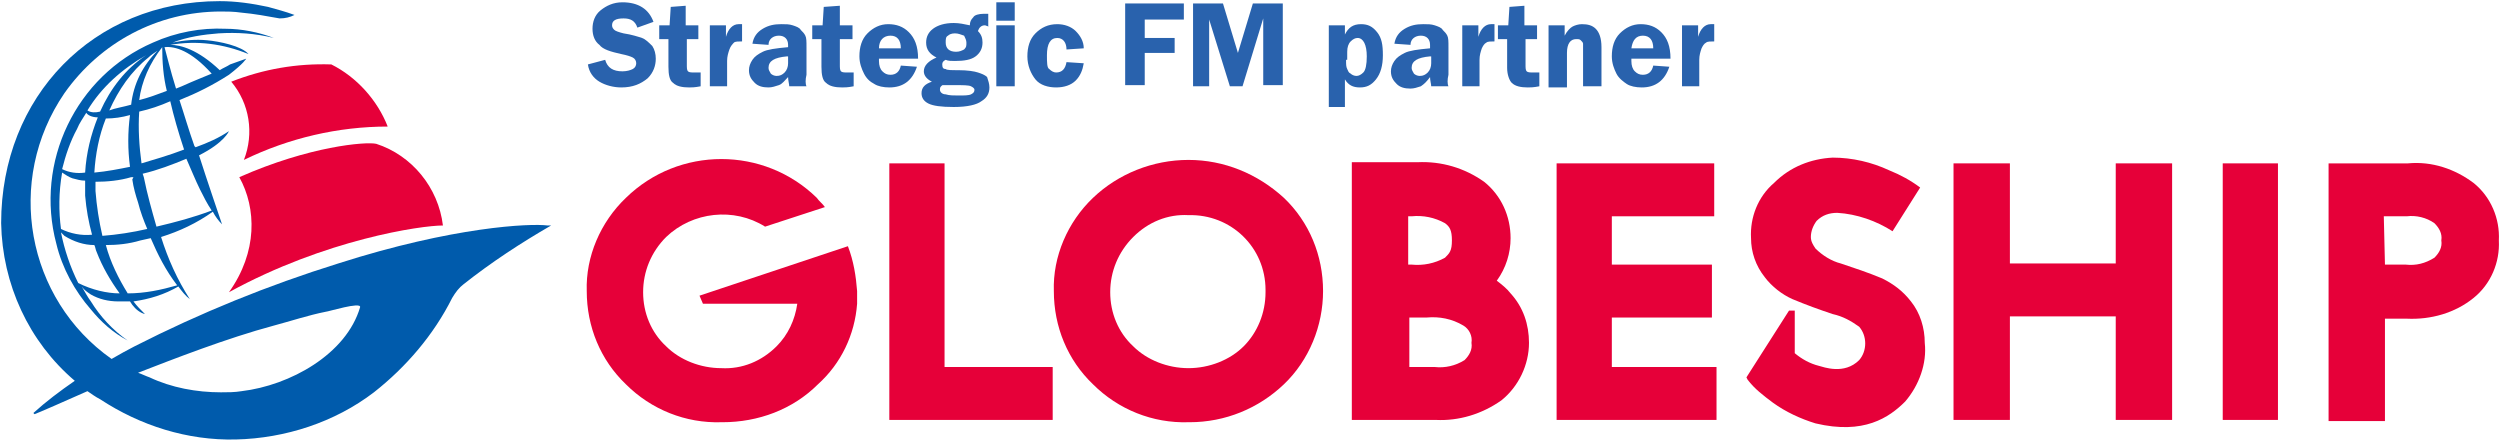
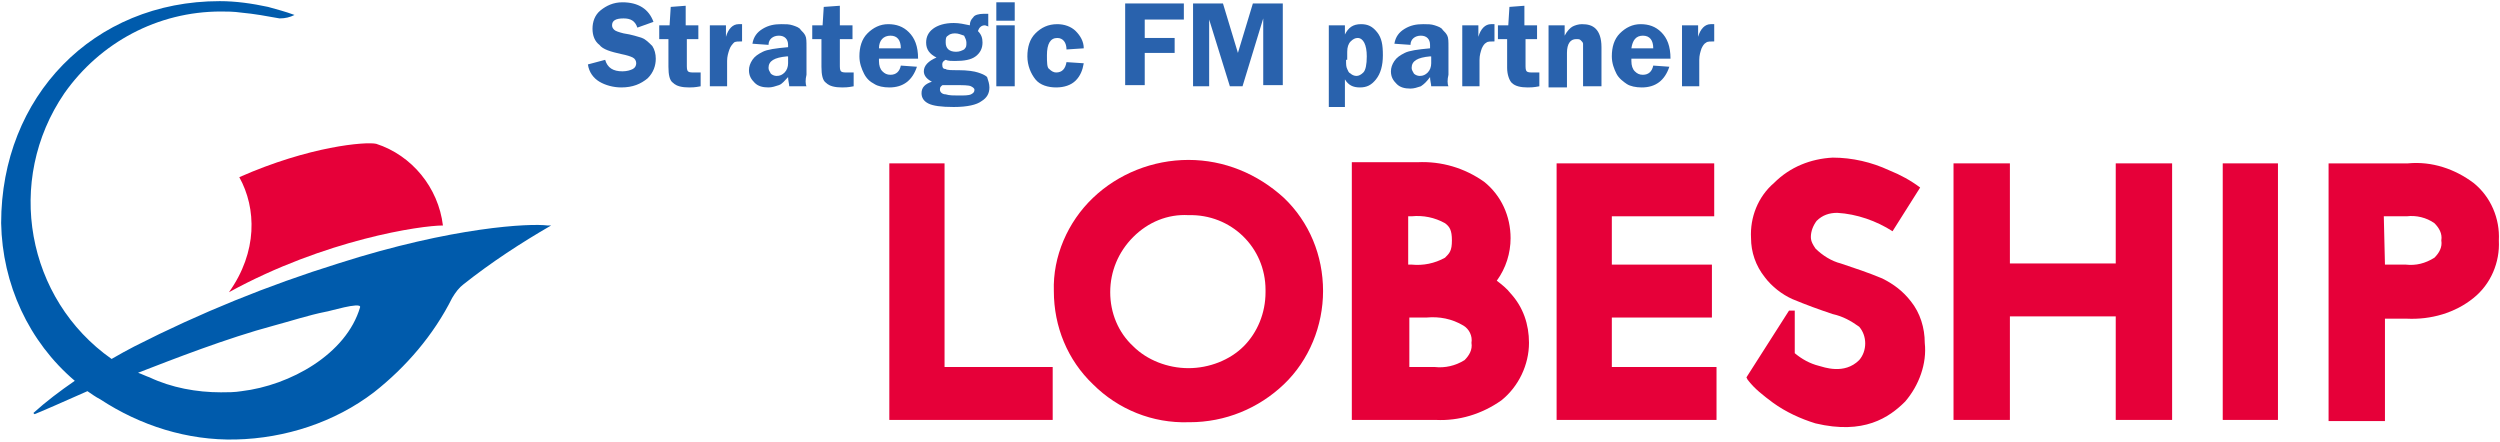
<svg xmlns="http://www.w3.org/2000/svg" version="1.1" id="レイヤー_1" x="0px" y="0px" viewBox="0 0 217.3 38.4" style="enable-background:new 0 0 217.3 38.4;" xml:space="preserve">
  <style type="text/css">
	.st0{fill:#E60039;}
	.st1{fill:#005BAC;}
	.st2{fill:#2962AD;}
</style>
  <title>アートボード 1</title>
-   <path class="st0" d="M33.7,11c-0.9-2.3-2.7-4.3-4.9-5.4c-3-0.1-5.9,0.4-8.7,1.5c1.6,1.9,2,4.5,1.1,6.8C25.1,12,29.4,11,33.7,11z" />
  <path class="st0" d="M32.7,12.5c-0.9-0.2-5.8,0.2-11.9,2.9c1.5,2.7,1.6,6.5-0.9,10c8.4-4.6,16.7-5.8,18.6-5.8  C38.1,16.3,35.8,13.5,32.7,12.5z" />
  <path class="st1" d="M47.6,19.6c-1.5-0.2-8.2,0.1-18.2,3.3c-6.1,1.9-12,4.3-17.7,7.2c-0.6,0.3-1.3,0.7-2,1.1  C2.3,26,0.4,15.7,5.6,8.1C8.7,3.7,13.7,1,19.2,1c0.5,0,1.1,0,1.8,0.1c1.1,0.1,2.2,0.3,3.3,0.5c0.5,0,0.9-0.1,1.3-0.3  C24.8,1,24,0.8,23.3,0.6c-1.4-0.3-2.8-0.5-4.2-0.5c-11,0-19,8.3-19,19.3c0.1,5.3,2.4,10.3,6.4,13.7C5.2,34,4,34.9,2.9,35.9l0,0  l0.1,0.1l0,0c0.3-0.1,2.8-1.2,4.6-2c0.3,0.2,0.7,0.5,1.1,0.7c3.5,2.3,7.6,3.6,11.8,3.5c4.3-0.1,8.6-1.5,12-4.1  c2.8-2.2,5.2-5,6.8-8.2c0.3-0.5,0.6-0.9,1-1.2c2.4-1.9,5-3.6,7.6-5.1L47.6,19.6z M21,34c-0.6,0.1-1.2,0.1-1.8,0.1  c-2.1,0-4.3-0.4-6.2-1.3c-0.3-0.1-0.7-0.3-1-0.4c3.1-1.2,7.7-3,11.8-4.1c1.5-0.4,3-0.9,4.5-1.2c0.2,0,3.1-0.9,3-0.4  C30.1,30.8,25.2,33.5,21,34z" />
  <path class="st1" d="M11,29.6L11,29.6z" />
-   <path class="st1" d="M13.3,3.7C6.6,6.6,3,14.1,4.9,21.2c0.5,2.1,1.6,4.1,3,5.7c0.9,1.1,1.9,2,3.2,2.7c-1.3-0.9-2.4-2.1-3.2-3.4  c-0.3-0.4-0.5-0.8-0.8-1.3c0.2,0.3,0.5,0.5,0.8,0.7c0.7,0.4,1.5,0.6,2.4,0.6c0.3,0,0.7,0,1,0l0.2,0.3c0.3,0.4,0.7,0.7,1.1,0.8  c-0.4-0.4-0.7-0.7-1-1.1c1.4-0.2,2.7-0.6,3.9-1.3c0.3,0.4,0.6,0.8,1,1.1c-1.1-1.7-1.9-3.5-2.5-5.4c1.6-0.5,3.1-1.2,4.5-2.2  c0.2,0.4,0.5,0.8,0.8,1.1c0,0-1.4-4.1-2-6c2.2-1.1,2.6-2.1,2.6-2.1c-0.9,0.6-1.8,1-2.9,1.4l-0.1-0.1c-0.5-1.4-0.9-2.8-1.3-4  c1.5-0.6,2.9-1.3,4.3-2.2c1.3-1,1.5-1.4,1.5-1.4L20,5.6c-0.3,0.2-0.6,0.3-0.9,0.5c-1.9-1.8-3.4-2.2-4.3-2.2c2.3-0.4,4.6-0.1,6.8,0.8  C21,4,19.1,3.6,18,3.5c-1-0.1-2,0-3,0.2c1.3-0.5,2.7-0.7,4-0.8c1.6-0.1,3.2,0,4.8,0.4c-1.3-0.5-2.8-0.8-4.2-0.8  C17.5,2.4,15.3,2.8,13.3,3.7z M11.5,15.6c0.1,0.7,0.3,1.4,0.5,2c0.2,0.8,0.5,1.6,0.8,2.3c-1.3,0.3-2.6,0.5-3.9,0.6  c-0.3-1.3-0.5-2.6-0.6-3.9c0-0.3,0-0.5,0-0.8c1,0,2.1-0.1,3.1-0.4h0.2L11.5,15.6z M11.3,14.5c-1,0.2-2,0.4-3.1,0.5  c0.1-1.6,0.4-3.2,1-4.7c0.7,0,1.4-0.1,2.1-0.3C11.1,11.5,11.1,13,11.3,14.5z M9.5,9.6c0.8-1.8,1.9-3.4,3.4-4.6  c0.2-0.2,0.5-0.4,0.8-0.6l0.1-0.1l-0.1,0.1c-1.3,1.3-2.1,2.9-2.3,4.7C10.7,9.3,10,9.4,9.5,9.6z M14.1,4.1c0,1.3,0.1,2.6,0.4,3.8  c-0.8,0.3-1.6,0.6-2.4,0.8C12.3,7.1,13,5.5,14.1,4.1z M12.7,4.8C10.9,6,9.6,7.7,8.7,9.7C8.3,9.8,7.9,9.8,7.6,9.6  C8.8,7.6,10.6,6,12.7,4.8z M6.7,11.2c0.2-0.5,0.5-0.9,0.8-1.4c0,0,0,0,0,0c0.1,0.2,0.5,0.4,1,0.4c-0.6,1.5-1,3.1-1.1,4.8  c-0.7,0.1-1.4,0-2-0.3C5.7,13.5,6.1,12.3,6.7,11.2L6.7,11.2z M5.4,15c0.3,0.2,0.6,0.4,0.9,0.5c0.4,0.1,0.7,0.2,1.1,0.2  c0,0.4,0,0.8,0,1.3c0.1,1.2,0.3,2.3,0.6,3.4c-0.9,0.1-1.9-0.1-2.7-0.5C5.1,18.4,5.1,16.7,5.4,15z M6.8,24.6  c-0.7-1.4-1.2-2.9-1.5-4.4c0.1,0.1,0.2,0.2,0.3,0.3c0.8,0.5,1.7,0.8,2.6,0.8c0.1,0.2,0.1,0.4,0.2,0.6c0.5,1.3,1.2,2.5,2,3.6  C9.3,25.5,8,25.2,6.8,24.6L6.8,24.6z M15.4,24.8c-1.4,0.4-2.8,0.7-4.3,0.7c-0.8-1.3-1.5-2.7-1.9-4.2c1,0,2-0.1,3-0.4l0.9-0.2  C13.7,22.1,14.4,23.5,15.4,24.8L15.4,24.8z M17.4,16.5c0.3,0.6,0.6,1.2,1,1.8c-1.6,0.6-3.1,1-4.8,1.4c-0.4-1.4-0.8-2.8-1.1-4.3  l-0.1-0.3c1.3-0.3,2.6-0.8,3.8-1.3C16.6,14.7,17,15.7,17.4,16.5L17.4,16.5z M16,13c-1.3,0.5-2.7,0.9-3.7,1.2c-0.2-1.5-0.3-3-0.2-4.5  c0.9-0.2,1.8-0.5,2.7-0.9C15.1,10.1,15.5,11.5,16,13C16,13,16,13,16,13z M18.4,6.4c-0.7,0.3-1.5,0.6-2.6,1.1l-0.5,0.2  c-0.5-1.6-0.8-2.9-1-3.6v0C15.2,4,16.6,4.4,18.4,6.4L18.4,6.4z" />
  <path class="st1" d="M23.9,3.3L23.9,3.3z" />
  <polygon class="st0" points="82.1,14.2 80.4,14.2 77.3,14.2 77.3,36.5 91.5,36.5 91.5,31.9 82.1,31.9 " />
  <path class="st0" d="M103.3,13.9c-3.1,0-6.1,1.2-8.3,3.3c-2.2,2.1-3.5,5.1-3.4,8.1c0,3.1,1.2,6,3.4,8.1c2.2,2.2,5.2,3.4,8.3,3.3h0.1  c3.1,0,6-1.2,8.2-3.3c2.2-2.1,3.4-5.1,3.4-8.1c0-3.1-1.2-6-3.4-8.1C109.3,15.1,106.4,13.9,103.3,13.9z M103.3,32  c-1.8,0-3.6-0.7-4.8-1.9c-1.3-1.2-2-2.9-2-4.7c0-1.8,0.7-3.5,2-4.8c1.3-1.3,3-2,4.8-1.9c3.7-0.1,6.7,2.8,6.7,6.5c0,0.1,0,0.1,0,0.2  c0,1.8-0.7,3.5-1.9,4.7C106.9,31.3,105.1,32,103.3,32z" />
  <path class="st0" d="M130.1,24.4c0.8-1.1,1.2-2.4,1.2-3.7c0-1.9-0.8-3.7-2.3-4.9c-1.7-1.2-3.7-1.8-5.8-1.7h-5.7v22.4h7.3  c2,0.1,4-0.5,5.7-1.7c1.5-1.2,2.4-3.1,2.4-5c0-1.6-0.5-3.1-1.6-4.3C131,25.1,130.5,24.7,130.1,24.4z M122.7,18.8  c1-0.1,2,0.1,2.9,0.6c0.4,0.3,0.6,0.6,0.6,1.5s-0.2,1.1-0.6,1.5c-0.9,0.5-1.9,0.7-2.9,0.6h-0.3v-4.2H122.7z M122.5,31.9v-4.3h1.5  c1.1-0.1,2.2,0.1,3.2,0.7c0.5,0.3,0.8,0.9,0.7,1.5c0.1,0.6-0.2,1.1-0.6,1.5c-0.8,0.5-1.7,0.7-2.6,0.6L122.5,31.9z" />
  <polygon class="st0" points="140.1,27.6 148.8,27.6 148.8,23 140.1,23 140.1,18.8 149,18.8 149,14.2 147.3,14.2 135.3,14.2   135.3,36.5 149.2,36.5 149.2,31.9 140.1,31.9 " />
  <polygon class="st0" points="183.9,14.2 183.9,22.9 174.7,22.9 174.7,14.2 169.8,14.2 169.8,36.5 174.7,36.5 174.7,27.5 183.9,27.5   183.9,36.5 188.8,36.5 188.8,14.2 187.1,14.2 " />
  <polygon class="st0" points="193.2,14.2 193.2,36.5 198,36.5 198,14.2 196.3,14.2 " />
  <path class="st0" d="M215,15.9c-1.6-1.2-3.6-1.9-5.7-1.7h-6.9v22.4h4.9v-8.9h1.9c2.1,0.1,4.2-0.5,5.8-1.8c1.5-1.2,2.3-3.1,2.2-5  C217.3,19,216.5,17.1,215,15.9z M207.2,18.8h2c0.8-0.1,1.7,0.1,2.4,0.6c0.4,0.4,0.7,0.9,0.6,1.5c0.1,0.6-0.2,1.1-0.6,1.5  c-0.8,0.5-1.6,0.7-2.5,0.6h-1.8L207.2,18.8z" />
-   <path class="st0" d="M73.7,21.4l-12.9,4.3l0.3,0.7h8.2c-0.2,1.4-0.8,2.7-1.8,3.7c-1.3,1.3-3,2-4.8,1.9c-1.8,0-3.6-0.7-4.8-1.9  c-1.3-1.2-2-2.9-2-4.7c0-1.8,0.7-3.5,2-4.8c2.3-2.2,5.9-2.6,8.6-0.9l5.2-1.7c-0.2-0.3-0.5-0.5-0.7-0.8c-4.6-4.5-12-4.5-16.6,0  c-2.2,2.1-3.5,5.1-3.4,8.1c0,3.1,1.2,6,3.4,8.1c2.2,2.2,5.2,3.4,8.3,3.3h0.1c3.1,0,6.1-1.1,8.3-3.3c2-1.8,3.2-4.3,3.4-7  c0-0.4,0-0.7,0-1.1C74.4,24,74.2,22.7,73.7,21.4z" />
  <path class="st0" d="M167.3,29.8c0-1.3-0.4-2.6-1.2-3.6c-0.7-0.9-1.5-1.5-2.5-2c-1.2-0.5-2.4-0.9-3.6-1.3c-0.8-0.2-1.6-0.7-2.2-1.3  c-0.2-0.3-0.4-0.6-0.4-1c0-0.5,0.2-1,0.5-1.4c0.5-0.5,1.1-0.7,1.8-0.7c1.7,0.1,3.4,0.7,4.8,1.6l2.4-3.8c-0.8-0.6-1.7-1.1-2.7-1.5  c-1.5-0.7-3.2-1.1-4.9-1.1c-1.9,0.1-3.7,0.8-5.1,2.2c-1.4,1.2-2.1,3-2,4.8c0,1.2,0.4,2.4,1.2,3.4c0.6,0.8,1.5,1.5,2.4,1.9  c1.2,0.5,2.3,0.9,3.5,1.3c0.9,0.2,1.6,0.6,2.3,1.1c0.7,0.8,0.7,2.1,0,2.9c-1.3,1.3-3.1,0.6-3.5,0.5c-0.8-0.2-1.5-0.6-2.1-1.1V27  h-0.5l-3.7,5.8l0.1,0.2c0.6,0.8,1.4,1.4,2.2,2c1.1,0.8,2.4,1.4,3.7,1.8c4.2,1,6.4-0.5,7.8-1.9C166.8,33.5,167.5,31.6,167.3,29.8z" />
  <g>
    <g>
      <path class="st2" d="M56.8,1.9l-1.4,0.5c-0.2-0.6-0.6-0.8-1.2-0.8c-0.7,0-1,0.2-1,0.6c0,0.2,0.1,0.3,0.2,0.4    c0.1,0.1,0.4,0.2,0.8,0.3c0.7,0.1,1.3,0.3,1.6,0.4c0.3,0.1,0.6,0.4,0.9,0.7c0.2,0.3,0.3,0.7,0.3,1.1c0,0.6-0.2,1.2-0.7,1.7    C55.7,7.3,55,7.6,54,7.6c-0.7,0-1.4-0.2-1.9-0.5c-0.5-0.3-0.9-0.8-1-1.5l1.5-0.4c0.2,0.7,0.7,1,1.5,1c0.4,0,0.7-0.1,0.9-0.2    c0.2-0.1,0.3-0.3,0.3-0.5c0-0.2-0.1-0.4-0.3-0.5c-0.2-0.1-0.5-0.2-1-0.3c-0.9-0.2-1.6-0.4-1.9-0.8c-0.4-0.3-0.6-0.8-0.6-1.4    c0-0.6,0.2-1.2,0.7-1.6c0.5-0.4,1.1-0.7,1.9-0.7C55.5,0.2,56.4,0.8,56.8,1.9z" />
      <path class="st2" d="M59.7,3.4v2.2c0,0.3,0,0.5,0.1,0.6c0.1,0.1,0.3,0.1,0.6,0.1c0.1,0,0.3,0,0.5,0v1.2c-0.5,0.1-0.8,0.1-1,0.1    c-0.6,0-1.1-0.1-1.4-0.4c-0.3-0.2-0.4-0.7-0.4-1.4V3.4h-0.8V2.2h0.9l0.1-1.6l1.3-0.1v1.7h1.1v1.2H59.7z" />
      <path class="st2" d="M63.2,7.5h-1.5V2.2h1.4v1c0.2-0.7,0.6-1.1,1.1-1.1c0.1,0,0.2,0,0.3,0v1.5c-0.3,0-0.6,0-0.7,0.1    S63.5,4,63.4,4.3s-0.2,0.6-0.2,1V7.5z" />
      <path class="st2" d="M70.1,7.5h-1.5c0-0.2-0.1-0.5-0.1-0.8C68.2,7,68,7.3,67.7,7.4c-0.3,0.1-0.6,0.2-0.9,0.2    c-0.5,0-0.9-0.1-1.2-0.4c-0.3-0.3-0.5-0.6-0.5-1.1c0-0.3,0.1-0.6,0.3-0.9c0.2-0.3,0.5-0.5,0.9-0.7c0.4-0.2,1.1-0.3,2.2-0.4V3.9    c0-0.5-0.3-0.8-0.8-0.8c-0.5,0-0.9,0.3-0.9,0.8l-1.4-0.1c0.1-0.6,0.4-1,0.9-1.3c0.5-0.3,1-0.4,1.6-0.4c0.4,0,0.7,0,1,0.1    c0.3,0.1,0.6,0.2,0.7,0.4c0.2,0.2,0.3,0.3,0.4,0.5s0.1,0.5,0.1,1v2.4C70,6.9,70,7.3,70.1,7.5z M68.4,4.9c-1.1,0.1-1.6,0.4-1.6,1    c0,0.2,0.1,0.3,0.2,0.5c0.1,0.1,0.3,0.2,0.5,0.2c0.3,0,0.5-0.1,0.7-0.3s0.3-0.5,0.3-0.8V4.9z" />
      <path class="st2" d="M73,3.4v2.2c0,0.3,0,0.5,0.1,0.6c0.1,0.1,0.3,0.1,0.6,0.1c0.1,0,0.3,0,0.5,0v1.2c-0.5,0.1-0.8,0.1-1,0.1    c-0.6,0-1.1-0.1-1.4-0.4c-0.3-0.2-0.4-0.7-0.4-1.4V3.4h-0.8V2.2h0.9l0.1-1.6L73,0.5v1.7h1.1v1.2H73z" />
      <path class="st2" d="M79.8,5.1h-3.4c0,0.1,0,0.2,0,0.2c0,0.4,0.1,0.7,0.3,0.9s0.4,0.3,0.7,0.3c0.5,0,0.8-0.3,0.9-0.8l1.4,0.1    c-0.4,1.2-1.2,1.8-2.4,1.8c-0.5,0-1-0.1-1.3-0.3c-0.4-0.2-0.7-0.5-0.9-0.9c-0.2-0.4-0.4-0.9-0.4-1.5c0-0.8,0.2-1.5,0.7-2    c0.5-0.5,1.1-0.8,1.8-0.8c0.7,0,1.3,0.2,1.8,0.7C79.5,3.3,79.8,4,79.8,5.1z M76.4,4.2h1.9c0-0.7-0.3-1.1-0.9-1.1    C76.8,3.1,76.4,3.5,76.4,4.2z" />
      <path class="st2" d="M86,2.3c-0.2,0-0.3-0.1-0.4-0.1c-0.3,0-0.5,0.2-0.6,0.5c0.3,0.3,0.4,0.6,0.4,1c0,0.5-0.2,0.9-0.6,1.2    c-0.4,0.3-1,0.4-1.8,0.4c-0.3,0-0.6,0-0.8-0.1c-0.2,0.1-0.3,0.2-0.3,0.4C81.9,5.9,82,6,82.2,6c0.1,0.1,0.5,0.1,1.1,0.1    c0.8,0,1.4,0.1,1.7,0.2s0.6,0.2,0.8,0.4C85.9,7,86,7.3,86,7.6c0,0.5-0.2,0.9-0.7,1.2c-0.4,0.3-1.2,0.5-2.4,0.5    c-1.1,0-1.8-0.1-2.2-0.3s-0.6-0.5-0.6-0.9c0-0.5,0.3-0.8,0.9-1c-0.4-0.2-0.7-0.5-0.7-0.9c0-0.5,0.4-0.9,1.1-1.2    c-0.6-0.3-0.9-0.7-0.9-1.3c0-0.5,0.2-0.9,0.6-1.2c0.4-0.3,1-0.5,1.8-0.5c0.5,0,0.9,0.1,1.4,0.2c0-0.3,0.1-0.5,0.3-0.7    c0.1-0.2,0.5-0.3,0.9-0.3c0.2,0,0.3,0,0.4,0V2.3z M82,7.4c-0.1,0-0.1,0-0.2,0.1c-0.1,0.1-0.1,0.2-0.1,0.3c0,0.2,0.2,0.4,0.5,0.4    c0.3,0.1,0.7,0.1,1.1,0.1c0.5,0,0.9,0,1.1-0.1s0.3-0.2,0.3-0.4c0-0.1-0.1-0.2-0.3-0.3c-0.2-0.1-0.7-0.1-1.4-0.1l-0.3,0    c-0.2,0-0.3,0-0.4,0C82.1,7.4,82,7.4,82,7.4z M83,2.9c-0.3,0-0.5,0.1-0.6,0.2c-0.2,0.1-0.2,0.3-0.2,0.6c0,0.5,0.3,0.8,0.9,0.8    c0.3,0,0.5-0.1,0.7-0.2c0.2-0.2,0.2-0.3,0.2-0.6c0-0.2-0.1-0.4-0.2-0.6C83.5,3,83.3,2.9,83,2.9z" />
      <path class="st2" d="M88.2,0.2v1.6h-1.6V0.2H88.2z M88.2,2.2v5.3h-1.6V2.2H88.2z" />
      <path class="st2" d="M94.2,5.5c-0.1,0.6-0.3,1.1-0.7,1.5c-0.4,0.4-1,0.6-1.7,0.6c-0.7,0-1.4-0.2-1.8-0.7s-0.7-1.2-0.7-2    s0.2-1.5,0.7-2c0.5-0.5,1.1-0.8,1.9-0.8c0.6,0,1.2,0.2,1.6,0.6s0.7,0.9,0.7,1.5l-1.5,0.1c0-0.6-0.3-1-0.8-1    c-0.6,0-0.9,0.5-0.9,1.5C91,5.4,91,5.9,91.2,6c0.2,0.2,0.4,0.3,0.6,0.3c0.5,0,0.8-0.3,0.9-0.9L94.2,5.5z" />
      <path class="st2" d="M102.8,1.7h-3.3v1.6h2.6v1.3h-2.6v2.8h-1.7V0.3h5.1V1.7z" />
      <path class="st2" d="M106.9,7.5l-1.8-5.8v5.8h-1.4V0.3h2.6l1.3,4.3l1.3-4.3h2.6v7.1h-1.7V1.6L108,7.5H106.9z" />
      <path class="st2" d="M115.5,9.3V2.2h1.4V3c0.3-0.6,0.7-0.9,1.4-0.9c0.6,0,1,0.2,1.4,0.7s0.5,1.1,0.5,2c0,0.9-0.2,1.6-0.6,2.1    c-0.4,0.5-0.8,0.7-1.4,0.7c-0.6,0-1-0.2-1.3-0.7v2.4H115.5z M117,5.2c0,0.4,0,0.6,0.1,0.8s0.1,0.3,0.3,0.4    c0.1,0.1,0.3,0.2,0.5,0.2c0.2,0,0.4-0.1,0.6-0.3c0.2-0.2,0.3-0.7,0.3-1.4c0-1-0.3-1.6-0.8-1.6c-0.2,0-0.4,0.1-0.6,0.3    c-0.2,0.2-0.3,0.5-0.3,0.9V5.2z" />
      <path class="st2" d="M125.9,7.5h-1.5c0-0.2-0.1-0.5-0.1-0.8c-0.3,0.4-0.5,0.6-0.8,0.8c-0.3,0.1-0.6,0.2-0.9,0.2    c-0.5,0-0.9-0.1-1.2-0.4c-0.3-0.3-0.5-0.6-0.5-1.1c0-0.3,0.1-0.6,0.3-0.9c0.2-0.3,0.5-0.5,0.9-0.7c0.4-0.2,1.1-0.3,2.2-0.4V3.9    c0-0.5-0.3-0.8-0.8-0.8c-0.5,0-0.9,0.3-0.9,0.8l-1.4-0.1c0.1-0.6,0.4-1,0.9-1.3s1-0.4,1.6-0.4c0.4,0,0.7,0,1,0.1    c0.3,0.1,0.6,0.2,0.7,0.4c0.2,0.2,0.3,0.3,0.4,0.5c0.1,0.2,0.1,0.5,0.1,1v2.4C125.8,6.9,125.8,7.3,125.9,7.5z M124.3,4.9    c-1.1,0.1-1.6,0.4-1.6,1c0,0.2,0.1,0.3,0.2,0.5c0.1,0.1,0.3,0.2,0.5,0.2c0.3,0,0.5-0.1,0.7-0.3c0.2-0.2,0.3-0.5,0.3-0.8V4.9z" />
      <path class="st2" d="M128.6,7.5h-1.5V2.2h1.4v1c0.2-0.7,0.6-1.1,1.1-1.1c0.1,0,0.2,0,0.3,0v1.5c-0.3,0-0.6,0-0.7,0.1    c-0.2,0.1-0.3,0.3-0.4,0.5c-0.1,0.3-0.2,0.6-0.2,1V7.5z" />
      <path class="st2" d="M132.6,3.4v2.2c0,0.3,0,0.5,0.1,0.6c0.1,0.1,0.3,0.1,0.6,0.1c0.1,0,0.3,0,0.5,0v1.2c-0.5,0.1-0.8,0.1-1,0.1    c-0.6,0-1.1-0.1-1.4-0.4C131.2,7,131,6.5,131,5.9V3.4h-0.8V2.2h0.9l0.1-1.6l1.3-0.1v1.7h1.1v1.2H132.6z" />
      <path class="st2" d="M139.2,7.5h-1.6v-3c0-0.4,0-0.6,0-0.7c0-0.1-0.1-0.2-0.2-0.3s-0.2-0.1-0.4-0.1c-0.5,0-0.8,0.4-0.8,1.2v3h-1.6    V2.2h1.4v0.9c0.2-0.4,0.5-0.7,0.7-0.8s0.5-0.2,0.8-0.2c0.5,0,0.9,0.1,1.2,0.4c0.3,0.3,0.5,0.8,0.5,1.6V7.5z" />
      <path class="st2" d="M145.2,5.1h-3.4c0,0.1,0,0.2,0,0.2c0,0.4,0.1,0.7,0.3,0.9s0.4,0.3,0.7,0.3c0.5,0,0.8-0.3,0.9-0.8l1.4,0.1    c-0.4,1.2-1.2,1.8-2.4,1.8c-0.5,0-1-0.1-1.3-0.3s-0.7-0.5-0.9-0.9c-0.2-0.4-0.4-0.9-0.4-1.5c0-0.8,0.2-1.5,0.7-2s1.1-0.8,1.8-0.8    c0.7,0,1.3,0.2,1.8,0.7S145.2,4,145.2,5.1z M141.8,4.2h1.9c0-0.7-0.3-1.1-0.9-1.1C142.2,3.1,141.9,3.5,141.8,4.2z" />
      <path class="st2" d="M147.7,7.5h-1.5V2.2h1.4v1c0.2-0.7,0.6-1.1,1.1-1.1c0.1,0,0.2,0,0.3,0v1.5c-0.3,0-0.6,0-0.7,0.1    c-0.2,0.1-0.3,0.3-0.4,0.5c-0.1,0.3-0.2,0.6-0.2,1V7.5z" />
    </g>
  </g>
</svg>